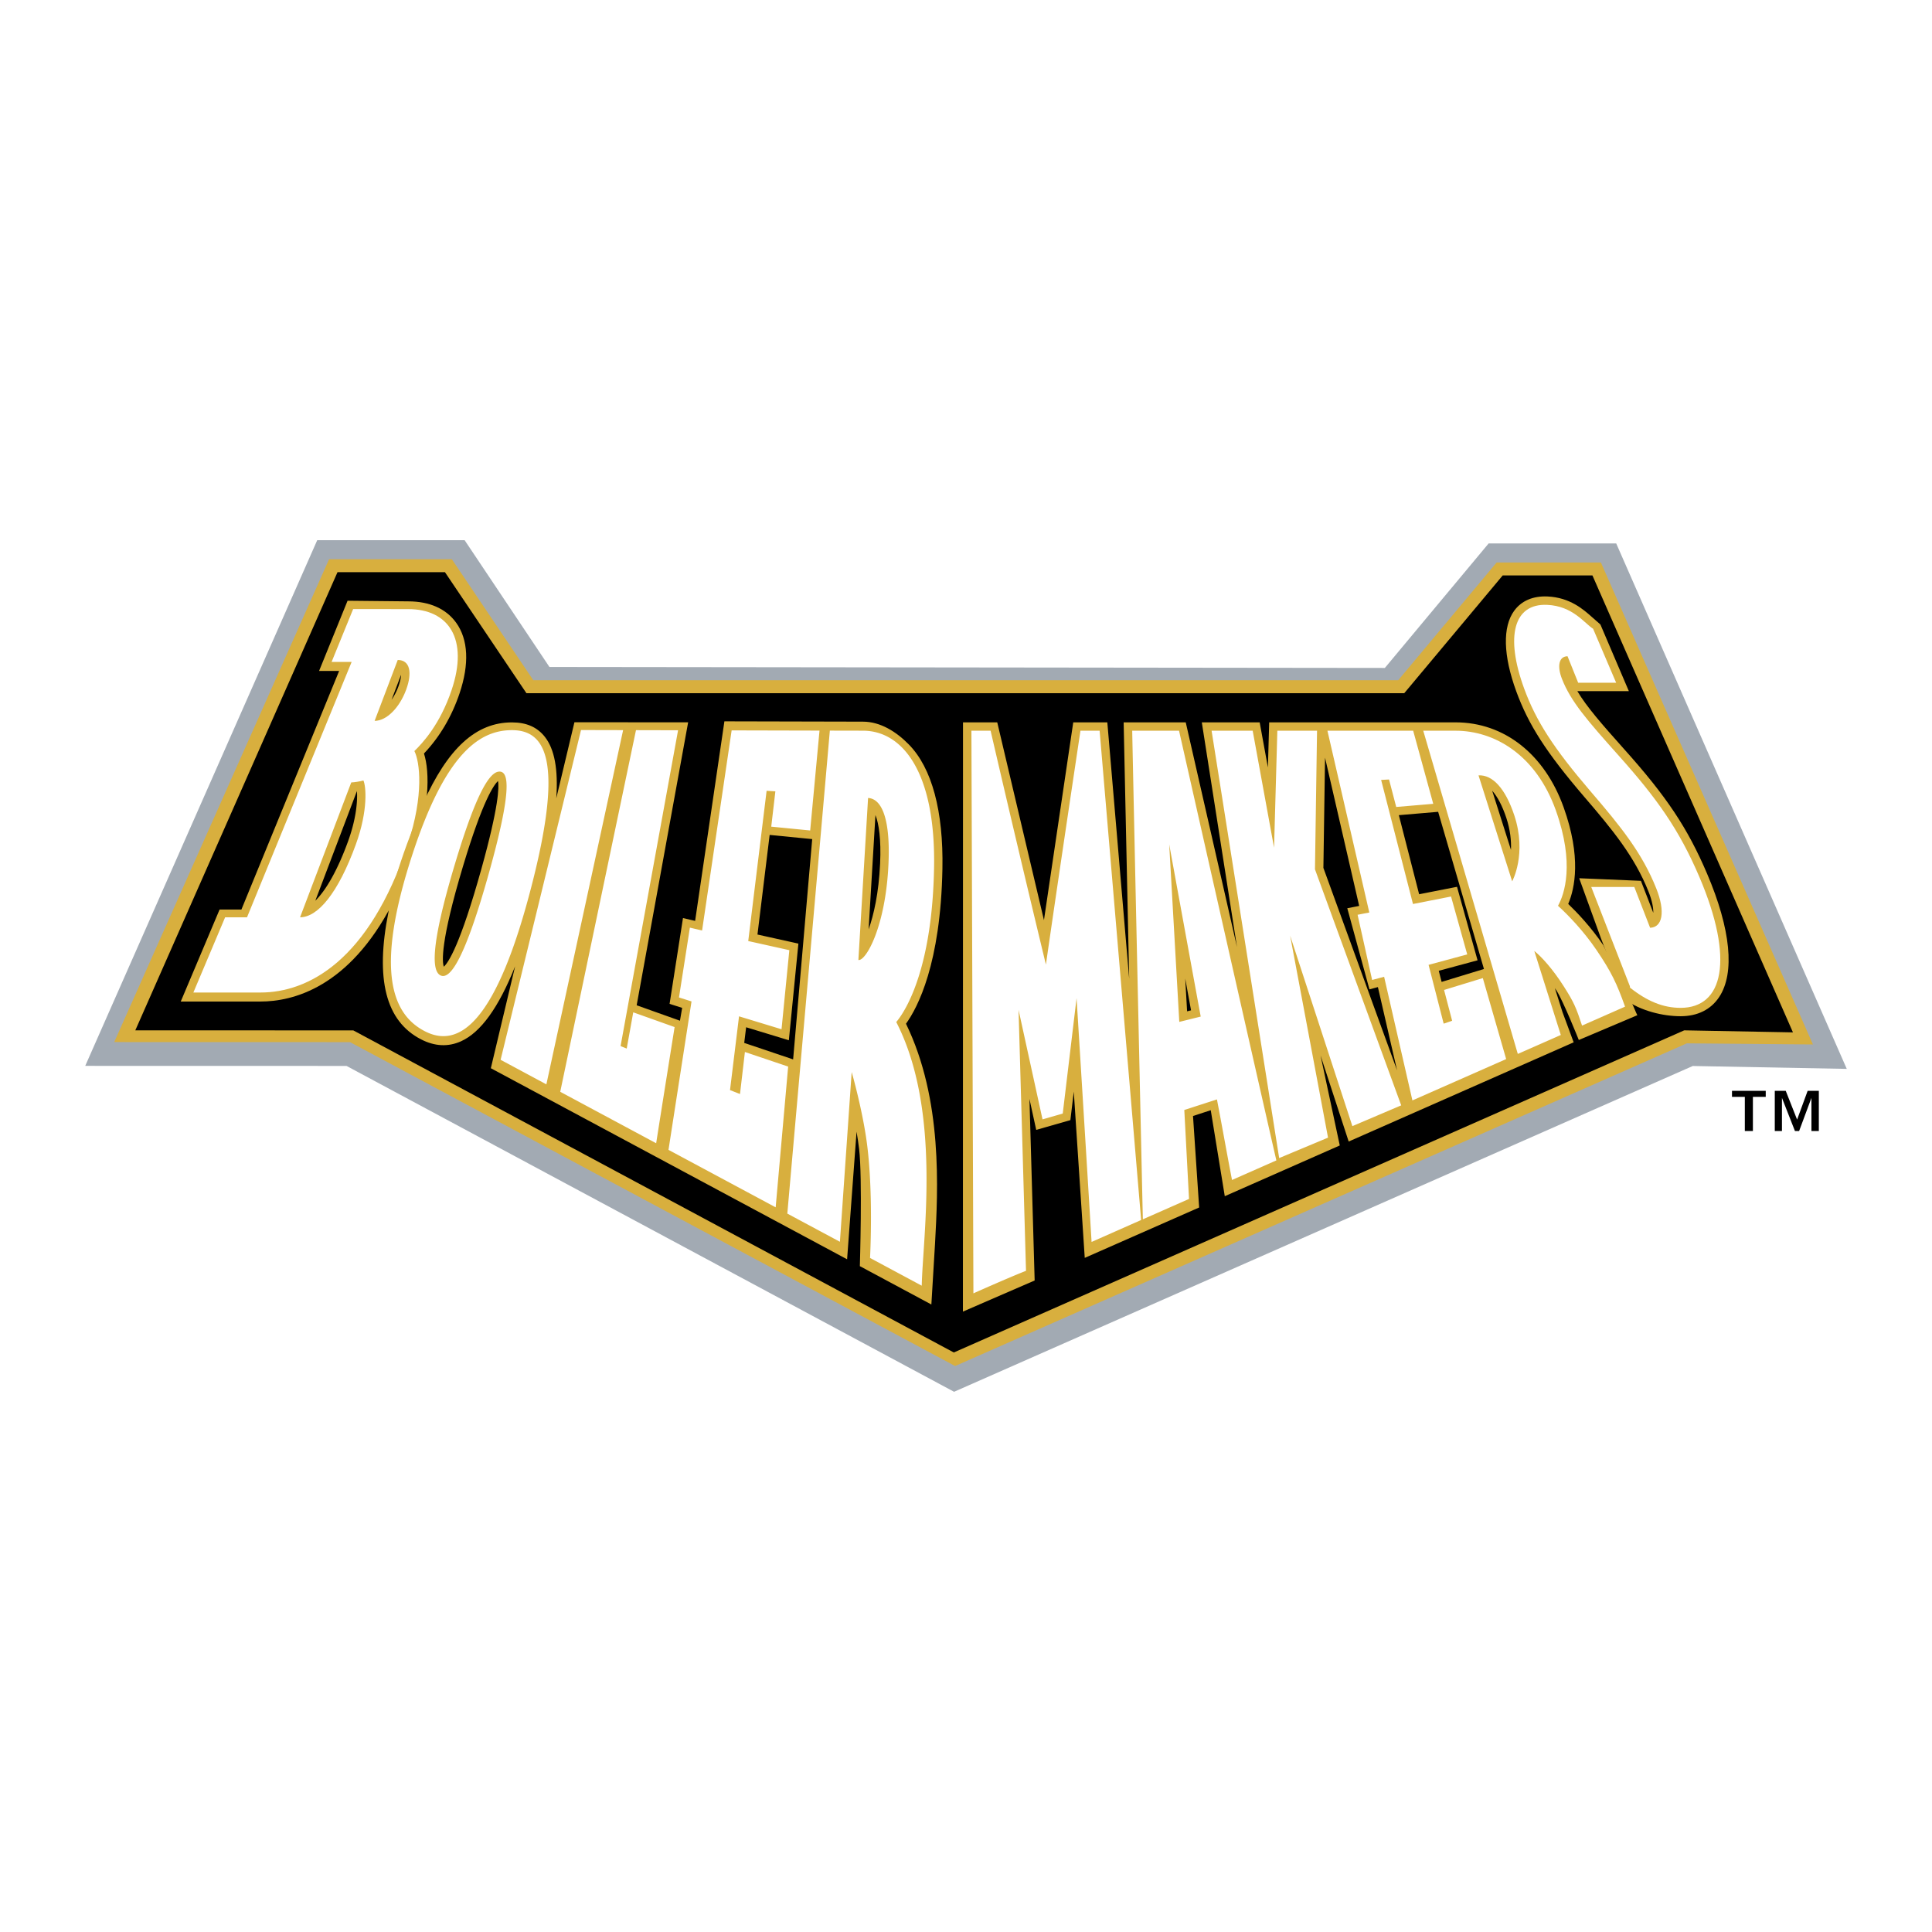
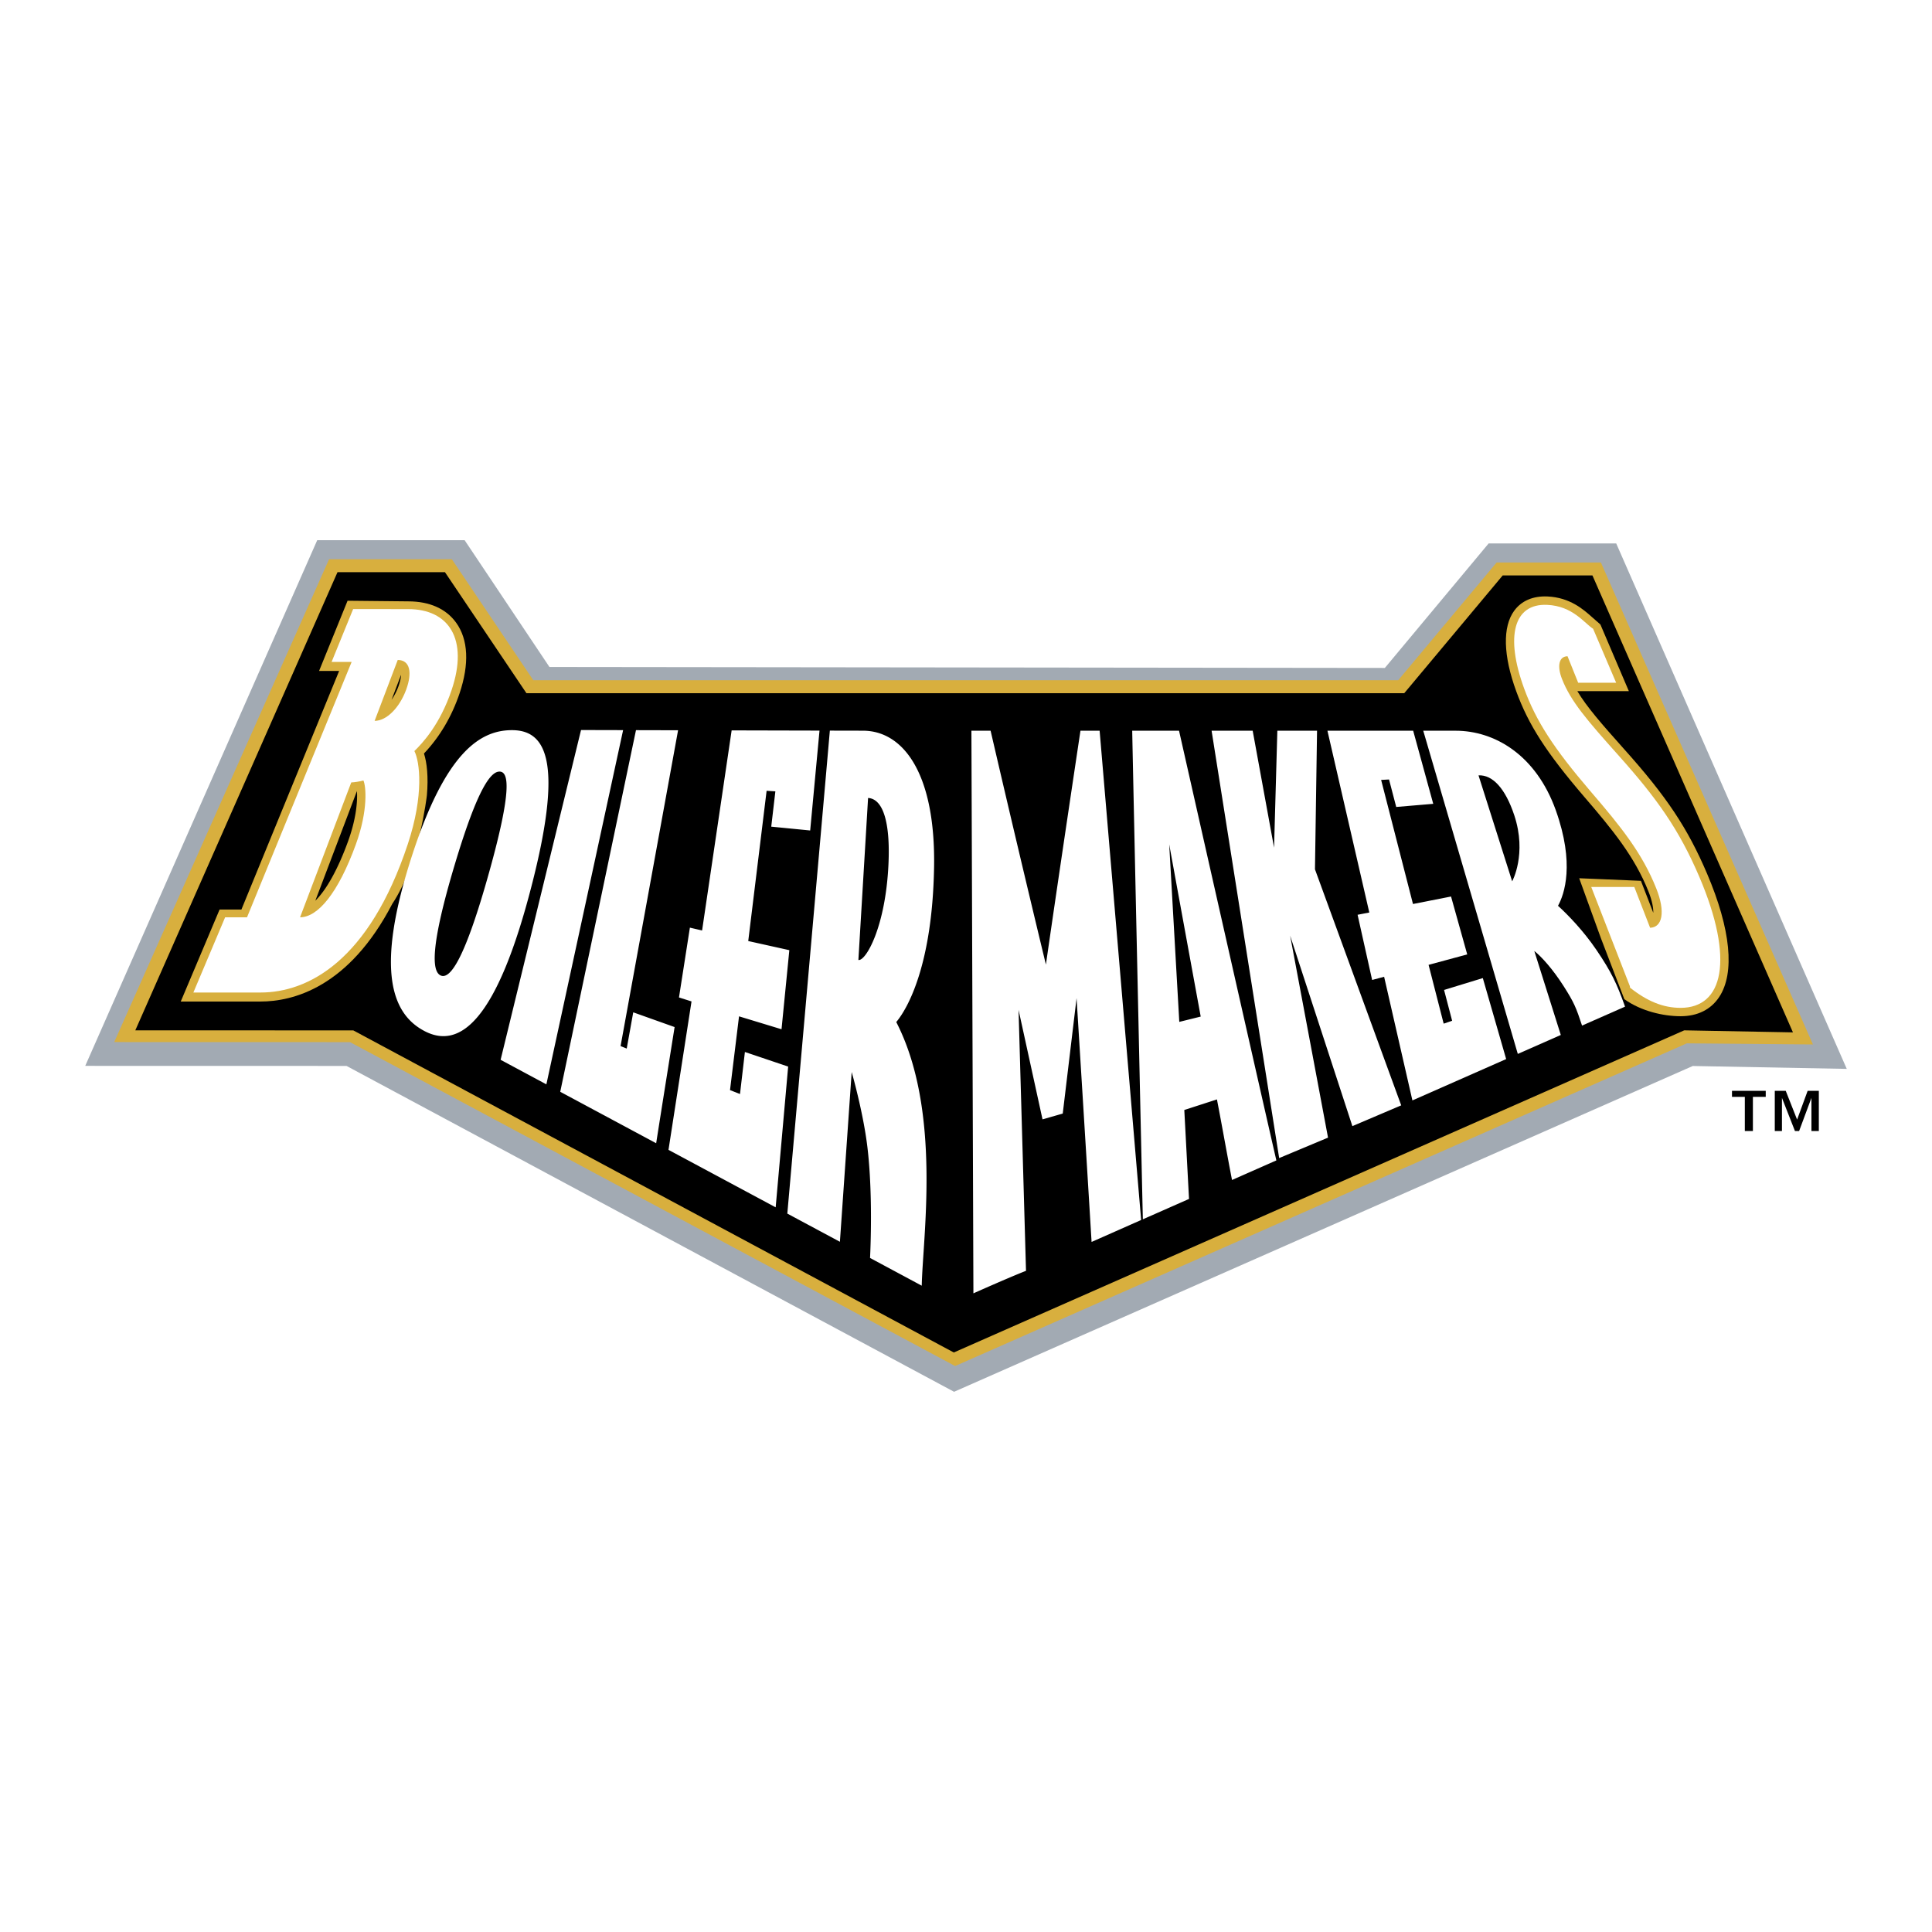
<svg xmlns="http://www.w3.org/2000/svg" width="2500" height="2500" viewBox="0 0 192.756 192.756">
  <g fill-rule="evenodd" clip-rule="evenodd">
    <path fill="#fff" d="M0 0h192.756v192.756H0V0z" />
    <path fill="#a2aab3" d="M161.25 54.219h-12.729L138.168 66.64l-83.351-.096-8.461-12.648H31.649L8.504 106.342l26.069.006 60.615 32.511 73.699-32.504 15.365.288-23.002-52.424z" />
    <path fill="#d8af3e" d="M180.875 104.205l-21.043-47.834-.111-.252h-10.399l-.127.151-9.695 11.598H53.208L45.08 55.795H32.832l-21.434 48.172 23.526.006 60.369 32.316 73.004-32.195 12.578.111z" />
    <path d="M52.521 69.159h87.583l9.822-11.749h8.951L178.883 103l-10.846-.203-72.876 32.141-59.912-32.135-21.749-.006 20.173-45.711h10.72l8.128 12.073z" />
    <path d="M162.059 99.686c1.674 1.201 3.9 1.703 5.617 1.703 1.689 0 3.021-.664 3.85-1.92 1.584-2.4 1.152-6.771-1.215-12.312-1.941-4.546-4.027-7.677-8.264-12.408-2.27-2.543-3.738-4.222-4.678-5.796h5.141l-.301-.704-2.496-5.848-.041-.096s-.643-.561-.877-.771c-.811-.721-2.164-1.927-4.406-2.024-1.443-.062-2.588.429-3.314 1.42-1.178 1.609-1.105 4.465.201 8.043 1.227 3.353 2.992 6.096 6.748 10.484 2.9 3.37 5.062 6.022 6.443 9.482.367.918.498 1.645.482 2.132l-1.115-2.882-.119-.309-.332-.014-5.074-.212-.752-.031.256.708 1.918 5.294v-.001l2.328 6.062z" fill="#d8af3e" />
    <path d="M162.611 98.385l.016.152c1.709 1.359 3.309 2.016 5.049 2.016 4.246 0 5.398-4.8 1.867-13.067-2.006-4.692-4.197-7.801-8.119-12.18-3.039-3.404-4.697-5.304-5.582-7.56-.498-1.267-.33-2.256.551-2.273l1.062 2.644h3.789l-2.301-5.387c-.865-.538-2.012-2.273-4.592-2.384-3.322-.144-4.195 3.124-2.289 8.341 1.191 3.264 2.965 5.986 6.596 10.228 3.111 3.613 5.189 6.221 6.586 9.715.941 2.36.613 3.895-.613 3.933l-1.576-4.07h-4.295l3.851 9.892z" fill="#fff" />
    <path d="M42.592 79.341c.158-1.822.005-3.242-.292-4.164 1.559-1.645 2.76-3.655 3.551-6.002.986-2.927.869-5.362-.337-7.043-1.003-1.396-2.655-2.134-4.779-2.134l-6.058-.062-2.843 7.005h2.002l-9.751 23.805h-2.177l-3.874 9.177h7.952c3.254 0 8.824-1.41 13.157-9.755 2.659-3.951 3.449-10.827 3.449-10.827z" fill="#d8af3e" />
    <path d="M34.723 83.947c-1.003 2.766-2.163 4.843-3.263 5.916l4.151-10.938c.07.989-.064 2.75-.888 5.022zM40.015 67.322c-.015.288-.086.678-.274 1.191a5.878 5.878 0 0 1-.673 1.305l.947-2.496z" />
    <path d="M35.234 60.765l-2.151 5.277h1.999L24.645 91.519h-2.184l-3.168 7.505h6.691c4.744 0 10.825-3.138 14.697-14.792 1.639-4.931 1.199-8.253.662-9.299.818-.799 2.554-2.648 3.714-6.089 1.723-5.111-.306-8.073-4.324-8.073l-5.499-.006zm4.448 5.08c1.235 0 1.462 1.271.844 2.956-.665 1.812-1.959 3.12-3.15 3.12l2.306-6.076zm-9.745 25.673l5.107-13.455c.261 0 .884-.098 1.213-.196.256.541.494 2.943-.748 6.364-1.779 4.902-3.809 7.287-5.572 7.287z" fill="#fff" />
    <path d="M86.101 72.256l-.018.018.018.001v-.019z" fill="#d8af3e" />
-     <path d="M38.756 90.999c-1.338 6.697-.27 10.878 3.242 12.693 1.372.709 2.716.775 3.996.199 1.968-.889 3.754-3.361 5.398-7.478l-2.421 10.163 35.544 19.064.944-12.73c.099.574.187 1.152.254 1.715.343 2.881.075 11.699.075 11.699l7.135 3.826s.307-5.02.363-6.039c.298-5.404.786-14.4-2.895-21.973 1.166-1.615 3.458-5.979 3.635-15.461.107-5.764-1.05-10.05-3.348-12.396-1.254-1.28-2.837-2.277-4.577-2.281l-13.827-.032-2.921 19.909-1.212-.281-1.337 8.561 1.255.398-.22 1.281-4.319-1.539 5.135-28.229-11.344-.009-1.811 7.588c.199-2.897-.178-4.896-1.129-6.117-.764-.98-1.842-1.456-3.297-1.456-3.565 0-6.386 2.543-8.868 8.096 0 .001-3.149 7.239-3.45 10.829zm48.587-9.679c.343.859.576 2.404.465 4.848-.134 2.944-.637 5.113-1.146 6.564l.681-11.412zm-13.092 22.731l.191-1.561 3.673 1.117.589.18.061-.613.847-8.584.044-.446-.437-.097-3.646-.809 1.215-9.938 4.246.417-1.903 21.979-4.88-1.645zm-8.997 10.781l.006-.004-.001.016-.005-.012zM48.025 86.703c-2.112 7.577-3.29 9.338-3.745 9.746-.166-.47-.369-2.414 1.916-10.03 1.979-6.592 3.089-8.133 3.492-8.494.11.577.086 2.499-1.663 8.778zM159.963 94.303v-.001c-1.24-1.827-2.639-3.288-3.502-4.117.668-1.568 1.318-4.678-.453-9.628-1.9-5.315-5.934-8.488-10.785-8.488h-18.596l-.127 4.503-.822-4.503h-5.773l3.51 22.415-5.113-22.414-6.195-.001.551 25.573-2.18-25.573h-3.4l-2.922 19.73-4.66-19.729c0-.002-3.417-.002-3.417-.002l-.008 58.79 7.157-3.104-.518-18.109.674 3.084 3.408-.975.34-2.84 1.094 16.584 11.414-5.027-.613-9.129 1.77-.576 1.4 8.578 11.473-5.061-1.918-8.982 2.807 8.59 22.447-9.898-1.123-3.037-.752-2.369c.055.084.107.156.164.244.691 1.084 2.223 4.93 2.223 4.93l5.84-2.473s-.148-.281-.439-.99l-2.956-5.995zm-41.713 3.324l.58 3.174-.393.1-.187-3.274zm13.785-11.037l.164-10.996 3.406 14.79-.652.127-.535.104.145.525 1.934 7.083.133.484.484-.129.359-.096 1.912 8.305-7.35-20.197zm15.983 10.098l-4.188 1.277-.285-1.109 3.381-.913.49-.133-.137-.491-1.787-6.392-.125-.45-.459.09-3.322.652-2.023-7.89 3.9-.332.021-.002 4.57 15.682-.036.011zm2.732-11.895l-1.875-5.902c.523.582 1.012 1.506 1.41 2.705.401 1.212.5 2.299.465 3.197z" fill="#d8af3e" />
    <path d="M51.074 72.848c-3.189 0-6.606 2.236-9.93 12.403-3.778 11.56-2.039 15.94 1.238 17.634 3.338 1.725 7.151-.586 10.784-15.013 3.111-12.35 1.098-15.024-2.092-15.024zm-7.085 24.484c-.924-.377-1.074-2.891 1.406-11.154 2.26-7.531 3.58-9.252 4.482-9.195.903.057 1.172 1.975-1.048 9.944-2.448 8.79-3.912 10.786-4.84 10.405zM49.946 105.736l4.566 2.45 7.656-35.341-4.199-.01-8.023 32.901zM70.048 92.834l-1.218-.282-1.088 6.964 1.251.396-2.297 14.809 10.692 5.734 1.246-14.043-4.315-1.455-.489 4.193-.997-.39.9-7.36 4.24 1.289.779-7.89-4.1-.911 1.833-14.991.874.056-.412 3.522 3.885.381.931-9.964-8.767-.021-2.948 19.963zM89.42 101.969c1.172-1.393 3.592-5.761 3.771-15.372.176-9.456-3.083-13.688-7.09-13.696l-3.307-.007c-.55 6.358-4.243 48.186-4.243 48.186l5.247 2.812 1.175-16.934s1.153 3.998 1.57 7.504c.408 3.416.415 7.736.263 11.045l5.157 2.766c.094-4.822 2.004-17.464-2.543-26.304zm-3.778-6.193l.966-16.162c1.484.083 2.226 2.396 2.035 6.593-.286 6.295-2.27 9.709-3.001 9.569zM67.306 102.471L63.178 101l-.65 3.615-.613-.248 5.737-31.509-4.2-.01-7.557 36.08 9.571 5.133c.434-2.784 1.84-11.59 1.84-11.59zM104.35 96.236a2736.827 2736.827 0 0 1-5.518-23.332h-1.914l.199 56.134s3.51-1.57 5.248-2.248c-.271-9.541-.744-26.039-.744-26.039l2.391 10.928 2.018-.578 1.379-11.518s.955 15.332 1.498 24.326l4.945-2.189c-.451-5.289-4.143-48.816-4.143-48.816h-1.912c0 .001-2.199 14.64-3.447 23.332zM112.961 72.905c.125 6.384.936 43.353 1.061 48.746l4.607-2.033c-.18-3.361-.303-5.74-.471-8.875 1.09-.352 2.176-.703 3.256-1.055.561 2.908.912 4.965 1.504 8.039l4.424-1.953c-2.012-8.746-8.334-36.795-9.709-42.869h-4.672zm4.697 29.048c-.361-6.336-.695-12.226-1.006-17.712.984 5.39 2.029 11.108 3.143 17.183-.711.178-1.422.353-2.137.529zM131.402 72.905h-3.961l-.328 11.665-2.133-11.665h-4.099l6.742 42.636 4.875-2.039-3.781-20.156 6.211 19.009 4.871-2.074-8.604-23.55.207-13.826z" fill="#fff" />
    <path fill="#fff" d="M136.615 91.041l-1.168.226 1.451 6.504 1.196-.318 2.822 12.336 9.354-4.125-2.329-8.08-3.867 1.182.805 3.074-.844.291-1.506-5.867 3.856-1.042-1.615-5.776-3.797.747-3.178-12.381.789-.042.717 2.741 3.693-.313-2.002-7.293h-8.554l4.177 18.136zM155.221 80.837c-1.971-5.505-6.09-7.933-9.998-7.933h-3.225l9.434 32.246 4.289-1.891c-1.061-3.342-1.656-5.27-2.645-8.382.711.564 1.824 1.781 2.924 3.503 1.053 1.65 1.25 2.154 1.842 3.943l4.289-1.891c-.826-2.311-1.35-3.438-2.859-5.663-1.283-1.89-2.812-3.471-3.83-4.399.638-1.14 1.689-4.191-.221-9.533zm-4.352 7.093l-3.357-10.571c1.408-.079 2.688 1.327 3.566 3.975 1.289 3.885-.209 6.596-.209 6.596z" />
    <path d="M178.164 108.834l1.133 2.869 1.051-2.869h1.117v4.008h-.738v-3.307l-1.229 3.307h-.416l-1.297-3.307v3.307h-.715v-4.008h1.094zm-1.996 0v.598h-1.281v3.41h-.805v-3.41h-1.281v-.598h3.367z" />
  </g>
</svg>